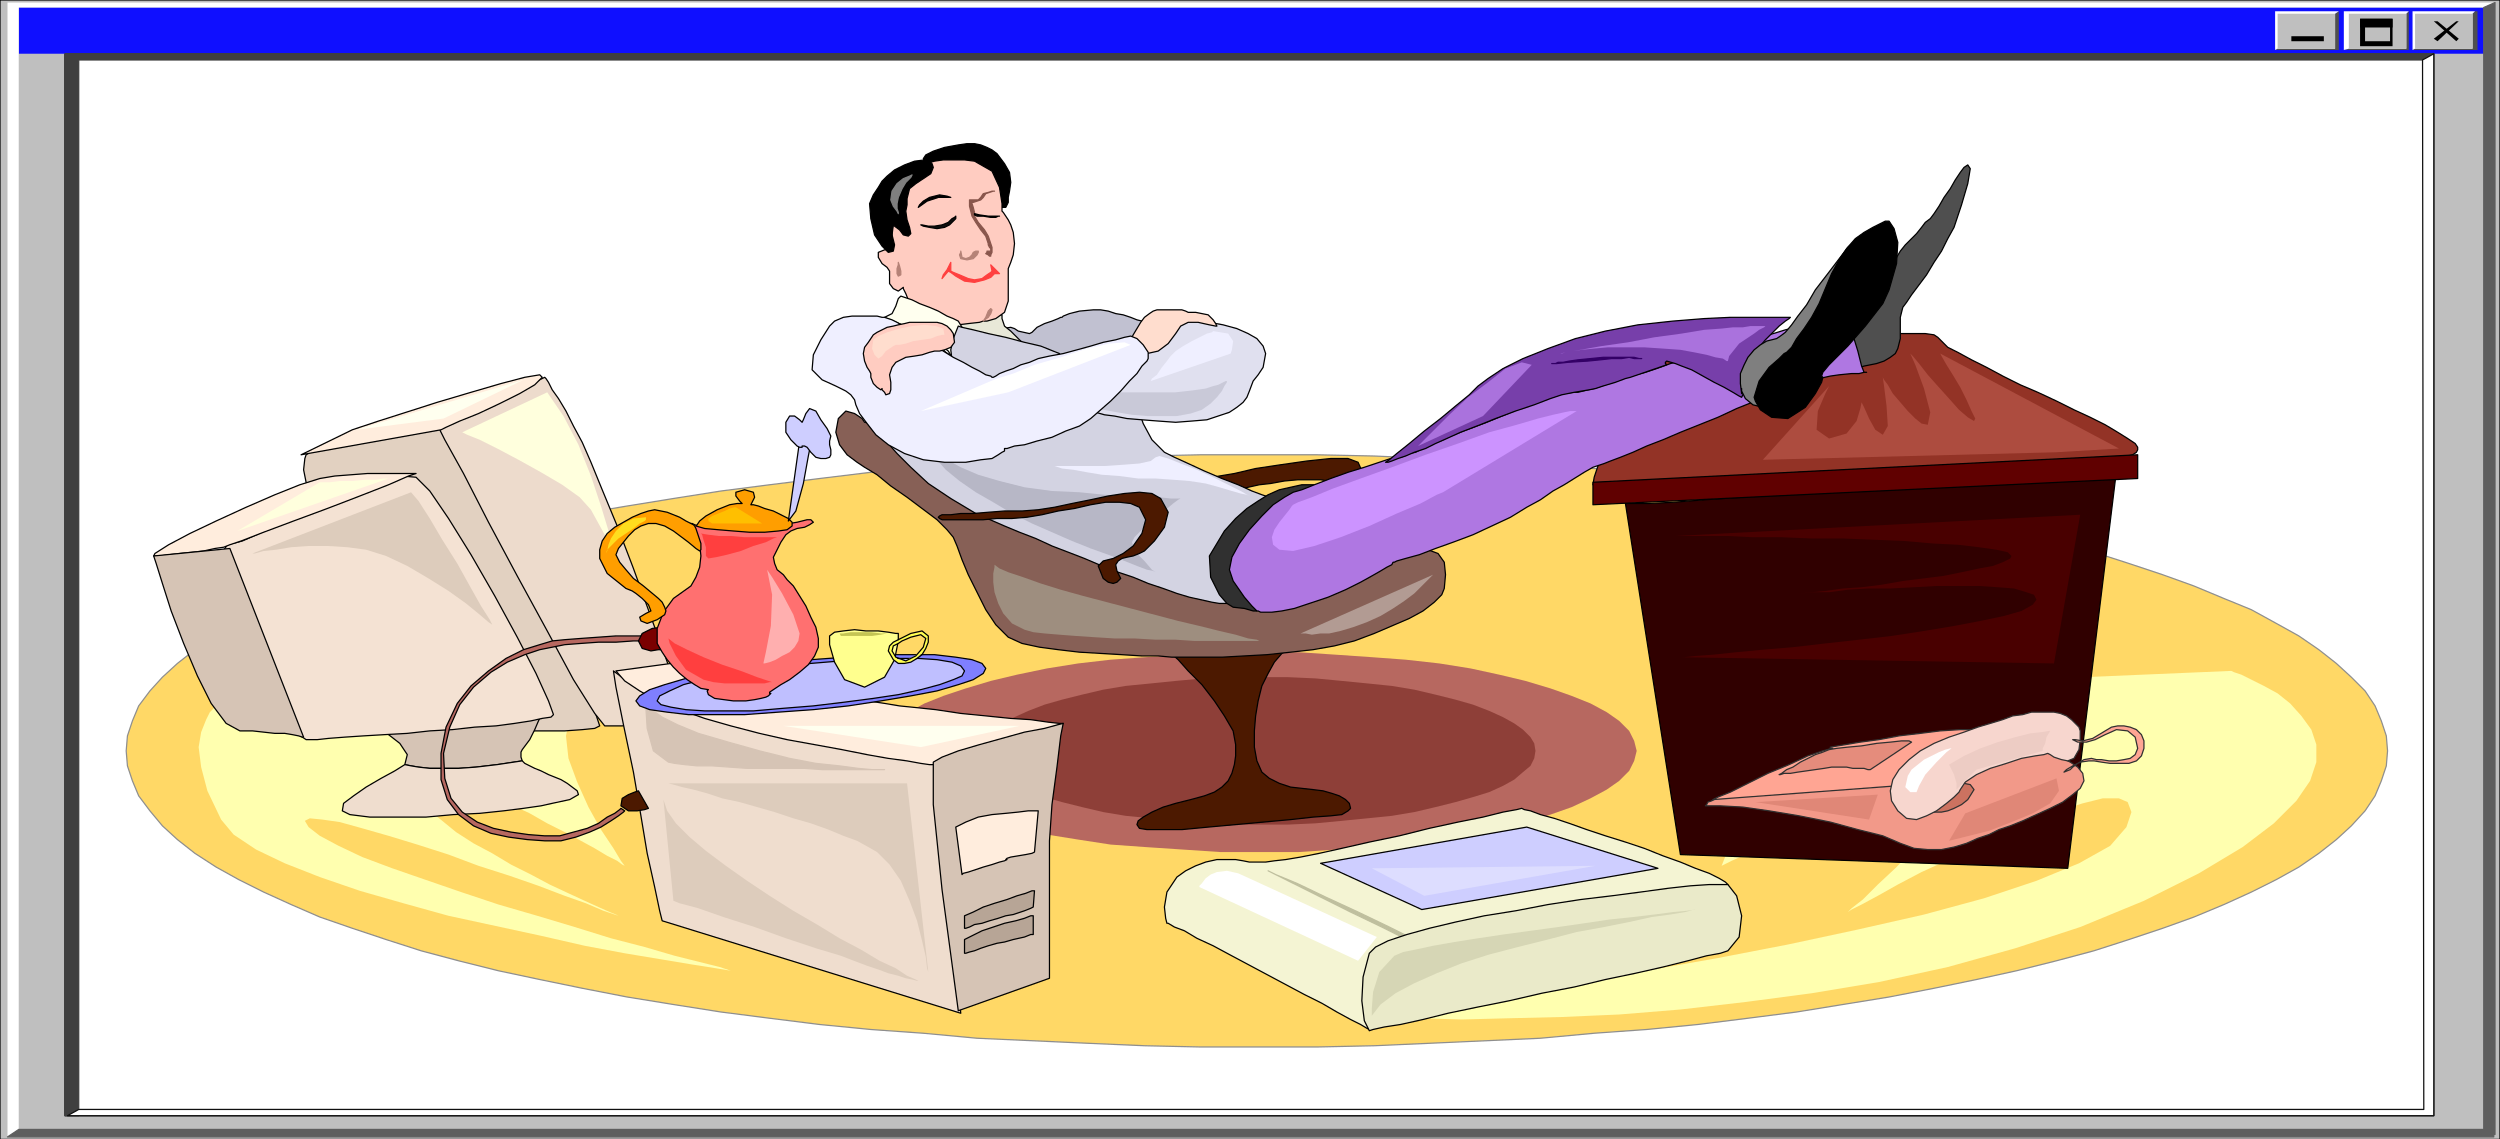
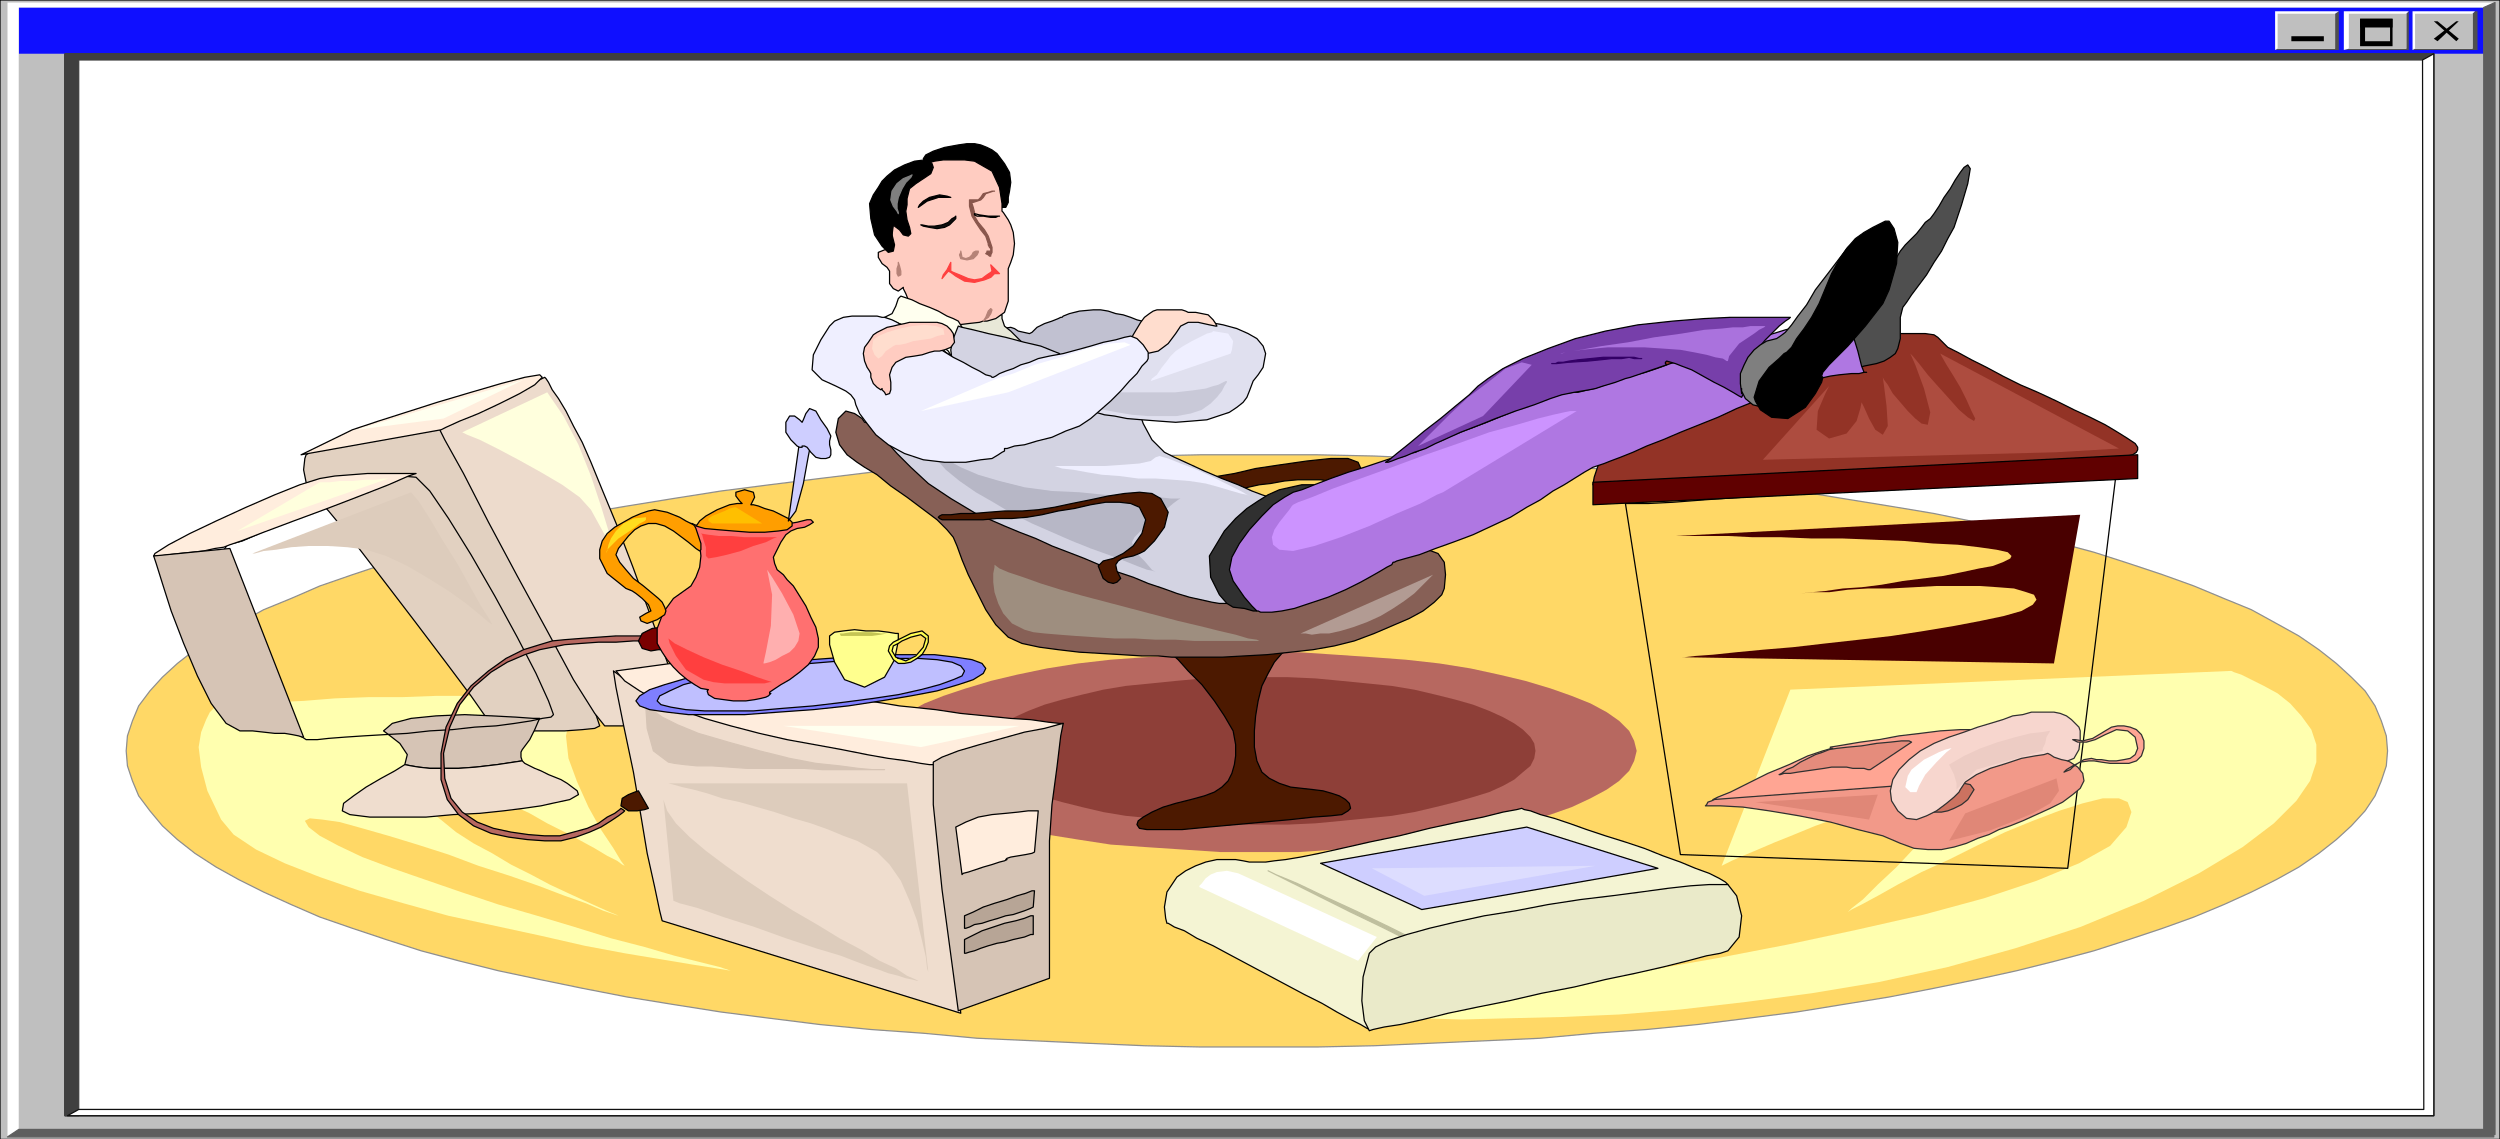
<svg xmlns="http://www.w3.org/2000/svg" width="2.001in" height="87.552" fill-rule="evenodd" stroke-linecap="round" preserveAspectRatio="none" viewBox="0 0 2001 912">
  <style>.brush0{fill:#fff}.pen0{stroke:#000;stroke-width:1;stroke-linejoin:round}.pen1{stroke:none}.brush2{fill:#bfbfbf}.brush3{fill:#000}.brush7{fill:#0f0f0f}.brush8{fill:#4f4f4f}.brush11{fill:#ffffaf}.brush14{fill:#b76860}.brush16{fill:#4c1900}.brush18{fill:#d3d3e2}.brush23{fill:#ffddce}.brush25{fill:#ffccc1}.brush26{fill:#b58277}.pen6{stroke:#b58277;stroke-width:1;stroke-linejoin:round}.brush28{fill:#ff3f3f}.brush29{fill:#ffffef}.brush30{fill:#efefff}.brush35{fill:#7f7f7f}.brush42{fill:#d6c4b5}.brush44{fill:#ffeddd}.brush45{fill:#efddce}.brush46{fill:#ffd}.brush47{fill:#ddccbc}.brush48{fill:#b7a596}.brush58{fill:#ff9e00}.brush59{fill:#ceceff}.pen13{stroke:#303030;stroke-width:1;stroke-linejoin:round}.brush71{fill:#ffa593}</style>
  <path d="M0 0h2001v912H0V0z" class="pen1 brush2" />
  <path fill="none" d="M0 0h2001v912H0V0" class="pen0" />
  <path d="M52 43h1896v850H52V43z" class="pen1 brush0" />
  <path fill="none" d="M52 43h1896v850H52V43" class="pen0" />
  <path d="M15 6h1973v37H15V6z" class="pen1" style="fill:#0f0fff" />
  <path d="M6 910V2h1991l-7 4H15v904H6z" class="pen1 brush0" />
  <path d="M52 893V43h1896l-7 5H63v845H52z" class="pen1" style="fill:#3f3f3f" />
  <path fill="none" d="M52 893V43h1896l-7 5H63v845H52" style="stroke:#3f3f3f;stroke-width:1;stroke-linejoin:round" />
  <path d="M1997 2v906h-1v2H6l9-6h1973V6l9-4z" class="pen1" style="fill:#5e5e5e" />
  <path fill="none" d="M1997 2v906h-1v2H6l9-6h1973V6l9-4" style="stroke:#5e5e5e;stroke-width:1;stroke-linejoin:round" />
  <path d="M1948 43v850H54l9-5h1877l-1-840 9-5z" class="pen1 brush0" />
  <path fill="none" d="M1948 43v850H54l9-5h1877l-1-840 9-5" style="stroke:#0f0f0f;stroke-width:1;stroke-linejoin:round" />
  <path d="M1933 39V11h46l2-2h2v31h-52l2-1zm-53 0V11h46l2-2v31h-52l4-1zm-57 0V11h46l3-2v31h-51l2-1z" class="pen1 brush8" />
  <path d="M1931 9h50l-2 2v28h-46l-2 1V9zm-55 0h52l-2 2v28h-46l-4 1V9zm-55 0h51l-3 2v28h-46l-2 1V9z" class="pen1 brush0" />
  <path d="M1933 11h46v28h-46V11zm-53 0h46v28h-46V11zm-57 0h46v28h-46V11z" class="pen1 brush2" />
  <path d="M1948 17h3l17 14-2 2-18-16z" class="pen1 brush3" />
  <path d="M1966 17h2l-17 16-3-2 18-14zm-77-2h26v22h-26V15z" class="pen1 brush3" />
  <path d="M1893 17h20v16h-20V17z" class="pen1 brush2" />
  <path d="M1889 15h26v7h-26v-7zm-55 14h26v4h-26v-4z" class="pen1 brush3" />
  <path d="M1008 364h-47l-45 1-46 2-44 2-44 3-43 3-42 3-41 5-40 5-39 5-38 6-37 6-36 6-34 7-33 8-32 8-30 8-28 9-27 9-26 9-23 10-22 9-20 11-18 10-17 11-14 11-12 11-10 11-9 12-5 12-4 12-1 12 1 12 4 12 5 12 9 12 10 12 12 11 14 11 17 11 18 10 20 10 22 10 23 10 26 9 27 9 28 9 30 8 32 8 33 7 34 7 36 7 37 6 38 6 39 5 40 5 41 4 42 3 43 4 44 2 44 2 46 2 45 1h93l46-1 45-2 44-2 44-2 43-4 42-3 41-4 40-5 39-5 37-6 37-6 36-7 34-7 32-7 32-8 30-8 28-9 27-9 25-9 24-10 22-10 20-10 18-10 16-11 14-11 12-11 11-12 8-12 5-12 4-12 1-12-1-12-4-12-5-12-8-12-11-11-12-11-14-11-16-11-18-10-20-11-22-9-24-10-25-9-27-9-28-9-30-8-32-8-32-8-34-7-36-6-37-6-37-6-39-5-40-5-41-5-42-3-43-3-44-3-44-2-45-2-46-1h-46z" class="pen1" style="fill:#ffd866" />
  <path fill="none" d="M1008 364h0-47l-45 1-46 2-44 2-44 3-43 3-42 3-41 5-40 5-39 5-38 6-37 6-36 6-34 7-33 8-32 8-30 8-28 9-27 9-26 9-23 10-22 9-20 11-18 10-17 11-14 11-12 11-10 11-9 12-5 12-4 12-1 12h0l1 12 4 12 5 12 9 12 10 12 12 11 14 11 17 11 18 10 20 10 22 10 23 10 26 9 27 9 28 9 30 8 32 8 33 7 34 7 36 7 37 6 38 6 39 5 40 5 41 4 42 3 43 4 44 2 44 2 46 2 45 1h93l46-1 45-2 44-2 44-2 43-4 42-3 41-4 40-5 39-5 37-6 37-6 36-7 34-7 32-7 32-8 30-8 28-9 27-9 25-9 24-10 22-10 20-10 18-10 16-11 14-11 12-11 11-12 8-12 5-12 4-12 1-12h0l-1-12-4-12-5-12-8-12-11-11-12-11-14-11-16-11-18-10-20-11-22-9-24-10-25-9-27-9-28-9-30-8-32-8-32-8-34-7-36-6-37-6-37-6-39-5-40-5-41-5-42-3-43-3-44-3-44-2-45-2-46-1h-46" style="stroke:#8e8e8e;stroke-width:1;stroke-linejoin:round" />
  <path d="m1786 537 2 1 6 2 8 4 10 5 11 6 10 8 9 10 8 11 4 12v14l-5 15-11 16-18 18-25 19-35 21-44 22-51 21-52 17-54 15-55 12-54 9-53 7-52 6-49 4-46 2-42 1-38 1-33-1h-26l-20-1-13-1h-4l7-1 18-2 30-4 38-5 45-7 51-8 54-9 57-10 57-11 56-12 53-12 48-13 42-14 34-14 25-14 13-15 4-12-3-8-7-3h-13l-16 4-19 6-21 8-22 9-23 11-22 11-22 10-19 10-16 9-13 7-8 4-3 2 3-3 9-7 12-12 15-14 14-15 13-15 9-14 4-12-1-4-6-2h-8l-11 2-14 4-15 5-17 5-16 7-17 6-17 7-15 6-14 6-12 5-9 4-6 3-2 1 55-141 353-15z" class="pen1 brush11" />
-   <path d="m1301 403 44 281 310 11 39-318h-4l-13 1-19 2-25 1-29 3-33 2-35 3-37 2-36 3-35 2-34 2-29 2-26 2-20 1h-18z" class="pen1" style="fill:#300000" />
  <path fill="none" d="m1301 403 44 281 310 11 39-318h0-4l-13 1-19 2-25 1-29 3-33 2-35 3-37 2-36 3-35 2-34 2-29 2-26 2-20 1h-18" class="pen0" />
  <path d="M1275 388h8l9-1 12-1 14-1 17-1 19-1 20-1 22-1 22-1 23-2 23-1 23-1 23-1 21-1 20-1 19-1h36l15-1h15l14-1h12l11-1h9l9-1 6-1 6-2 4-1 3-2 1-2v-2l-2-3-6-4-8-5-10-6-12-6-13-6-14-7-15-7-14-6-14-7-13-7-12-6-11-6-8-4-5-5-3-3-3-2-7-1h-27l-17 2-20 1-20 2-22 3-21 2-21 3-19 2-17 2-15 2-11 2-7 1h-3l-2 4-6 11-8 15-9 17-9 18-7 16-4 12-1 6z" class="pen1" style="fill:#933326" />
  <path fill="none" d="M1275 388h8l9-1 12-1 14-1 17-1 19-1 20-1 22-1 22-1 23-2 23-1 23-1 23-1 21-1 20-1h0l19-1h36l15-1h15l14-1h12l11-1h9l9-1 6-1 6-2 4-1 3-2 1-2v-2h0l-2-3-6-4-8-5-10-6-12-6-13-6-14-7-15-7-14-6-14-7-13-7-12-6-11-6-8-4-5-5-3-3h0l-3-2-7-1h-27l-17 2-20 1-20 2-22 3-21 2-21 3-19 2-17 2-15 2-11 2-7 1h-3 0l-2 4-6 11-8 15-9 17-9 18-7 16-4 12-1 6" class="pen0" />
  <path d="M1008 522h-31l-30 2-30 2-28 2-26 3-25 4-24 5-21 5-20 6-18 6-15 6-13 7-10 7-8 8-4 8-2 8 2 8 4 8 8 8 10 7 13 7 15 7 18 6 20 6 21 5 24 5 25 4 26 4 28 2 30 2 30 2h62l30-2 29-2 27-2 27-4 25-4 23-5 21-5 20-6 17-6 15-7 13-7 10-7 8-8 4-8 2-8-2-8-4-8-8-8-10-7-13-7-15-6-17-6-20-6-21-5-23-5-25-4-27-3-27-2-29-2-30-2h-31z" class="pen1 brush14" />
  <path d="M1008 542h-23l-22 1-22 2-20 2-20 2-18 3-17 4-16 4-14 4-13 5-11 5-10 5-7 5-6 6-3 5-1 6 1 6 3 6 6 5 7 6 10 5 11 5 13 4 14 4 16 4 17 4 18 3 20 2 20 2 22 2 22 1h46l22-1 21-2 20-2 20-2 18-3 17-4 16-4 14-4 13-4 11-5 9-5 7-6 6-5 3-6 1-6-1-6-3-5-6-6-7-5-9-5-11-5-13-5-14-4-16-4-17-4-18-3-20-2-20-2-21-2-22-1h-23z" class="pen1" style="fill:#8e3f38" />
  <path d="m934 520 2 2 7 6 8 9 11 11 10 13 8 12 7 12 2 11v9l-1 7-2 7-3 6-5 5-6 4-8 3-11 3-12 3-10 3-9 4-7 4-4 3-1 3 2 3 6 1h28l21-2 22-2 22-2 22-2 18-2 14-1 9-1 5-3 2-2-1-4-3-3-5-3-6-2-7-2-8-1-9-1-9-1-9-3-8-4-6-5-4-9-2-11v-13l1-12 2-12 3-12 5-10 5-9 6-7 7-5 1-3-8-2h-16l-19 1-21 2-18 2-13 1-5 1z" class="pen1 brush16" />
  <path fill="none" d="M934 520h0l2 2 7 6 8 9 11 11 10 13 8 12 7 12 2 11h0v9l-1 7-2 7-3 6-5 5-6 4-8 3-11 3h0l-12 3-10 3-9 4-7 4-4 3-1 3 2 3 6 1h28l21-2 22-2 22-2 22-2 18-2 14-1h0l9-1 5-3 2-2-1-4-3-3-5-3-6-2-7-2h0l-8-1-9-1-9-1-9-3-8-4-6-5-4-9-2-11h0v-13l1-12 2-12 3-12 5-10 5-9 6-7 7-5h0l1-3-8-2h-16l-19 1-21 2-18 2-13 1-5 1" class="pen0" />
  <path d="m692 338-2-3-6-4-7-2-6 6-2 11 3 10 6 8 8 6 6 4 10 6 11 9 13 9 12 9 12 9 8 8 5 6 3 7 4 11 5 12 7 14 7 14 8 12 10 10 11 5 14 3 15 2 17 2 17 1 17 1 16 1h13l11 1h40l18-1 18-1 19-2 18-2 17-3 16-4 16-6 14-6 14-6 11-6 9-7 6-6 2-5 1-11-1-10-5-7-11-4-9-2-17-3-24-5-29-7-35-8-37-8-40-9-41-10-41-9-39-9-37-8-32-8-28-6-21-5-13-3-5-1z" class="pen1" style="fill:#876056" />
  <path fill="none" d="M692 338h0l-2-3-6-4-7-2-6 6h0l-2 11 3 10 6 8 8 6h0l6 4 10 6 11 9 13 9 12 9 12 9 8 8 5 6h0l3 7 4 11 5 12 7 14 7 14 8 12 10 10 11 5h0l14 3 15 2 17 2 17 1 17 1 16 1h13l11 1h40l18-1 18-1 19-2 18-2 17-3h0l16-4 16-6 14-6 14-6 11-6 9-7 6-6 2-5h0l1-11-1-10-5-7-11-4h0l-9-2-17-3-24-5-29-7-35-8-37-8-40-9-41-10-41-9-39-9-37-8-32-8-28-6-21-5-13-3-5-1" class="pen0" />
  <path d="m971 382 5-1 12-2 17-4 20-3 21-3 19-2h14l8 3 4 9 1 8-1 6-1 2-18-5-1-1-1-1-3-2-4-1-6-1h-18l-11 1-11 2-9 1-9 2-7 2-5 2-4 1h-1l-11-13z" class="pen1 brush16" />
  <path fill="none" d="M971 382h0l5-1 12-2 17-4 20-3 21-3 19-2h14l8 3h0l4 9 1 8-1 6-1 2-18-5h0l-1-1-1-1-3-2-4-1-6-1h-18 0l-11 1-11 2-9 1-9 2-7 2-5 2-4 1h-1l-11-13" class="pen0" />
  <path d="m703 346 2 2 5 6 8 9 11 11 14 13 18 12 20 12 23 10 12 5 13 5 13 6 13 5 13 5 14 6 13 5 12 4 12 5 12 4 11 4 10 3 9 2 9 2 6 1h6l9-5 7-10 6-14 4-15 2-16 2-13 1-9v-4l-3-1-8-3-11-5-13-5-14-6-13-6-11-5-8-4-10-10-7-13-4-12-1-7-2-1-7 1-10 1-13 1-16 2-17 2-19 2-19 3-20 3-19 2-17 3-16 2-13 2-10 2-7 1h-2z" class="pen1 brush18" />
  <path fill="none" d="M703 346h0l2 2 5 6 8 9 11 11 14 13 18 12 20 12 23 10h0l12 5 13 5 13 6 13 5 13 5 14 6 13 5 12 4 12 5 12 4 11 4 10 3 9 2 9 2 6 1h6l9-5 7-10 6-14 4-15 2-16 2-13 1-9v-4h0l-3-1-8-3-11-5-13-5-14-6-13-6-11-5-8-4h0l-10-10-7-13-4-12-1-7h0l-2-1-7 1-10 1-13 1-16 2-17 2-19 2-19 3-20 3-19 2-17 3-16 2-13 2-10 2-7 1h-2" class="pen0" />
  <path d="m743 358 2 1 5 4 8 5 11 6 14 6 17 5 20 5 22 3 22 1 20 2 17 1h15l12 1 9 1h8l-2 1-4 3-6 5-7 6-8 6-6 6-4 4-2 4 3 8 7 7 6 7 3 2-2-1-5-1-8-3-10-4-13-5-14-5-15-6-16-7-16-7-16-8-15-9-14-8-13-9-11-9-8-9-6-9z" class="pen1" style="fill:#b7b7c6" />
  <path d="m802 263 7-1 3 1 3 2 9 2 2-1 4-4 6-3 6-2 5-2 2-1h1l1-1 5-2 8-2 11-1h6l6 1 6 2 6 1 6 2 5 2 4 1 4 1 1 7-5 10-9 10-11 4h-9l-11 1-13-1-13-1-14-2-13-5-11-7-8-11z" class="pen1" style="fill:#c1c1d1" />
  <path fill="none" d="M802 263h0l7-1 3 1 3 2 9 2h0l2-1 4-4 6-3 6-2h0l5-2 2-1h1l1-1 5-2 8-2 11-1h6l6 1 6 2 6 1 6 2 5 2 4 1 4 1h0l1 7-5 10-9 10-11 4h0-9l-11 1-13-1-13-1-14-2-13-5-11-7-8-11" class="pen0" />
  <path d="M872 329h1l4 1 7 2 8 1 10 2 12 1 13 1 14 1 13-1 12-1 9-3 9-3 6-4 5-4 3-4 2-5 3-8 4-5 4-6 2-11-2-6-5-6-7-4-9-4-11-3-11-2-11-1h-10l-8 1-6 2-5 4-4 4-4 5-4 4-7 4-8 2-15 9-9 15-4 15-1 7z" class="pen1" style="fill:#e0e0ef" />
  <path fill="none" d="M872 329h1l4 1 7 2 8 1 10 2 12 1 13 1 14 1h0l13-1 12-1 9-3 9-3 6-4 5-4 3-4 2-5h0l3-8 4-5 4-6 2-11h0l-2-6-5-6-7-4-9-4-11-3-11-2-11-1h-10 0l-8 1-6 2-5 4-4 4-4 5-4 4-7 4-8 2h0l-15 9-9 15-4 15-1 7" class="pen0" />
  <path d="M892 314h49l9-1 8-1 7-1 6-2 4-1 4-2 2-1h1v1l-2 3-2 4-4 5-5 5-7 5-9 3-11 2h-24l-12-1-12-2-11-2-9-2-7-2-5-2-1-2 3-2 4-1 6-1 7-1 5-1h6z" class="pen1" style="fill:#c9c9d8" />
  <path d="m906 270 1-2 3-5 3-5 3-4 4-3 3-2 3-1h20l3 1 2 1h6l5 1 5 1 4 4 2 3 1 2h-1l-5-1-9-2h-8l-6 3-4 6-6 8-8 6-9 2-6-3-4-4-2-4v-2z" class="pen1 brush23" />
  <path fill="none" d="M906 270h0l1-2 3-5 3-5 3-4h0l4-3 3-2 3-1h20l3 1 2 1h6l5 1 5 1h0l4 4 2 3 1 2h-1 0l-5-1-9-2h-8l-6 3h0l-4 6-6 8-8 6-9 2h0l-6-3-4-4-2-4v-2" class="pen0" />
  <path d="M769 263h2l4 2 6 2 8 2 8 2 7 2 7 2 5 1 3-1-4-4-6-6-5-4-1-3-1-3v-3h-8l-7 1-9 1-7 2-5 1-1 3 4 3z" class="pen1" style="fill:#e8e8d8" />
  <path fill="none" d="M769 263h2l4 2 6 2 8 2 8 2 7 2 7 2 5 1h0l3-1-4-4-6-6-5-4h0l-1-3-1-3v-3h0-8l-7 1-9 1-7 2-5 1-1 3 4 3" class="pen0" />
  <path d="M745 132h1l3-1 4-1 6-1h14l3 2 4 4 4 3 3 5 2 6 2 7 2 6 2 4h1l1-1 1 1 1 1 3-1h3l1-2 1-2v-4l1-5 1-7-1-8-4-7-3-4-3-4-4-3-4-2-5-2-5-1h-6l-7 1-11 2-9 3-6 3-2 3 1 3-1 2 2 1 4-1z" class="pen1 brush3" />
  <path fill="none" d="M745 132h1l3-1 4-1 6-1h14l3 2h0l4 4 4 3 3 5 2 6h0l2 7 2 6 2 4h1l1-1 1 1 1 1 3-1h3l1-2 1-2v-4h0l1-5 1-7-1-8-4-7h0l-3-4-3-4-4-3-4-2-5-2-5-1h-6l-7 1h0l-11 2-9 3-6 3-2 3h0l1 3-1 2 2 1 4-1" class="pen0" />
  <path d="M723 230v1l2 4 2 5 4 5 5 6 6 5 8 4 9 1 16-2 9-1 3-1h3l7-2 7-5 3-9v-26l2-5 2-6 1-9-1-9-2-6-2-4-2-3-2-3-1-1v-6l-2-13-6-13-14-8-8-1h-17l-7 1-7 2-6 3-5 4-3 4-5 13-5 15-3 14v11l-1 4-5 1-5 2v4l3 5 4 3 2 3v10l3 4 4 2 4-3z" class="pen1 brush25" />
  <path fill="none" d="M723 230h0v1l2 4 2 5 4 5 5 6 6 5 8 4 9 1h0l16-2 9-1 3-1h3l7-2 7-5 3-9h0v-26l2-5h0l2-6 1-9-1-9-2-6h0l-2-4-2-3-2-3-1-1h0v-6l-2-13-6-13-14-8h0l-8-1h-17l-7 1-7 2-6 3-5 4-3 4h0l-5 13-5 15-3 14v11h0l-1 4-5 1-5 2v4h0l3 5 4 3 2 3v4h0v6l3 4 4 2 4-3" class="pen0" />
  <path d="M719 210v2l-1 3v4l1 2 2-1v-3l-1-4-1-3z" class="pen1 brush26" />
  <path fill="none" d="M719 210h0v2l-1 3v4l1 2h0l2-1v-3l-1-4-1-3" class="pen6" />
  <path d="M737 180h1l5 1h5l6-1 5-2 3-3 2-1 1-1v2l-2 2-3 3-4 2-6 1-6-1-5-1-2-1z" class="pen1 brush7" />
  <path fill="none" d="M737 180h1l5 1h5l6-1h0l5-2 3-3 2-1 1-1h0v2l-2 2-3 3-4 2h0l-6 1-6-1-5-1-2-1" class="pen0" />
  <path d="m735 166 1-2 3-3 5-3 8-2 6 1 3 1h-10l-9 3-7 5z" class="pen1 brush3" />
  <path fill="none" d="M735 166h0l1-2 3-3 5-3 8-2h0l6 1 3 1h0-10l-9 3-7 5" class="pen0" />
  <path d="M796 153h-1l-3 1-3 1-2 3-2 2-3 1-3 1h-1v1l1 3 1 4v3l3 5 5 6 3 5 2 6 1 3v4l-1 2v1h-1l-1-1-2-1 1-1v-1h3v-2l-1-1-1-2v-1l-2-6-4-5-4-6-3-5-1-4-1-4v-5h7l2-2 2-3 4-1 3-1h2z" class="pen1" style="fill:#89564c" />
  <path fill="none" d="M796 153h0-1l-3 1-3 1-2 3h0l-2 2-3 1-3 1h-1 0v1l1 3 1 4v3h0l3 5 5 6 3 5 2 6h0l1 3v4l-1 2h0v1h-1l-1-1h0l-2-1 1-1v-1h3v-2l-1-1-1-2v-1h0l-2-6-4-5-4-6-3-5h0l-1-4-1-4v-5h7l2-2h0l2-3 4-1 3-1h2" style="stroke:#89564c;stroke-width:1;stroke-linejoin:round" />
  <path d="M769 201v1l-1 2 1 3 5 1 5-1 3-3 1-2v-1h-2l-2 1-1 2-2 2-3 1-3-1-1-5z" class="pen1 brush26" />
  <path fill="none" d="M769 201h0v1l-1 2 1 3 5 1h0l5-1 3-3 1-2v-1h0-2l-2 1-1 2h0l-2 2-3 1-3-1-1-5" class="pen6" />
  <path d="m754 223 5-6 2 1 4 3 7 4 8 1 8-2 5-2 2-2 1-1h4l-7-7 1 5-1 1-3 2-4 3-6 1-5-1-7-3-5-2-2-1v-7l-1 2-2 4-3 4-1 3z" class="pen1 brush28" />
  <path fill="none" d="m754 223 5-6h0l2 1 4 3 7 4 8 1h0l8-2 5-2 2-2 1-1h4l-7-7 1 5h0l-1 1-3 2-4 3-6 1h0l-5-1-7-3-5-2-2-1v-7h0l-1 2-2 4-3 4-1 3" style="stroke:#ff3f3f;stroke-width:1;stroke-linejoin:round" />
-   <path d="M780 171v1l2 1h5l6 1h4l2-1h1-9l-7-1-4-1z" class="pen1 brush7" />
  <path fill="none" d="M780 171h0v1l2 1h5l6 1h4l2-1h1-9l-7-1-4-1" class="pen0" />
  <path d="m715 180 1 1 4 3 3 4 4 1 2-2-1-5-2-6-1-7 1-5v-5l1-4 1-4 5-4 6-4 6-4 2-5-1-3-2-2-4-1-8 1-8 3-8 4-6 5-4 4-3 5-4 6-3 7 1 12 3 13 6 9 5 5 4-1 1-5-1-4-1-4 1-8z" class="pen1 brush3" />
  <path fill="none" d="M715 180h0l1 1 4 3 3 4 4 1h0l2-2-1-5-2-6-1-7h0l1-5v-5l1-4 1-4h0l5-4 6-4 6-4 2-5h0l-1-3-2-2-4-1-8 1h0l-8 3-8 4-6 5-4 4h0l-3 5-4 6-3 7 1 12h0l3 13 6 9 5 5 4-1h0l1-5-1-4-1-4 1-8" class="pen0" />
  <path d="m787 257 1-1 3-2 2-3 1-3-1-1-2 2-2 5-2 3z" class="pen1 brush26" />
  <path fill="none" d="M787 257h0l1-1 3-2 2-3 1-3h0l-1-1-2 2-2 5-2 3" class="pen6" />
  <path fill="none" d="M703 289h0v9l1 8 2 5h0l-2-5-1-8v-9m51-10h0l1 1 2 2 3 2 3 1h0l2-3 2-7 2-7 1-3h0l-2-1-4-1-7-1-7-1h0l-4 3 2 6 4 6 2 3" class="pen0" />
  <path d="m708 254 2 1 5 2 7 3 8 3 9 5 8 4 7 5 5 4 3 5 2 2 1 1 1-5 3-11 1-11-3-5-4-2-5-2-7-4-7-3-8-3-6-3-6-2-3-1-2 2-2 6-3 6-6 3z" class="pen1 brush29" />
  <path fill="none" d="M708 254h0l2 1 5 2 7 3 8 3 9 5 8 4 7 5 5 4h0l3 5 2 2 1 1h0l1-5 3-11 1-11-3-5h0l-4-2-5-2-7-4-7-3-8-3-6-3-6-2-3-1h0l-2 2-2 6-3 6-6 3" class="pen0" />
  <path d="m767 261 3 1 9 2 12 3 14 3 15 4 13 3 10 4 5 2v2l-3 3-6 4-9 4-9 4-11 4-10 2-9 1-9-1-7-2-6-4-5-6-2-6-1-8 2-9 4-10z" class="pen1 brush18" />
  <path fill="none" d="M767 261h0l3 1 9 2 12 3 14 3 15 4 13 3 10 4 5 2h0v2l-3 3-6 4-9 4-9 4-11 4-10 2-9 1h0l-9-1-7-2-6-4-5-6-2-6-1-8 2-9 4-10" class="pen0" />
  <path d="M708 254h-2l-4-1h-20l-7 1-7 3-4 4-7 11-6 12-1 12 8 8 11 5 8 4 4 3 3 4 1 4 3 7 6 8 7 9 10 8 13 7 15 5 17 2h17l12-2 9-1 5-3 3-2 2-1v-2h2l6-2 8-1 10-3 12-3 11-5 11-4 9-6 8-7 8-7 8-8 7-8 6-6 4-6 4-4 1-2v-5l-4-6-5-5-5-2-5 1-7 2-10 2-10 3-11 3-11 3-11 2-9 2-7 3-7 2-6 3-6 2-5 2-3 2-2 1h-1l-1-1-4-1-5-3-6-3-7-4-8-4-8-5-8-5-7-5-7-4-5-3-5-3-5-3-4-2-3-1-3-1z" class="pen1 brush30" />
  <path fill="none" d="M708 254h0-2l-4-1h-20l-7 1-7 3-4 4h0l-7 11-6 12-1 12 8 8h0l11 5 8 4 4 3 3 4h0l1 4 3 7 6 8 7 9 10 8 13 7 15 5 17 2h17l12-2 9-1 5-3 3-2 2-1v-2h2l6-2 8-1 10-3 12-3 11-5 11-4 9-6h0l8-7 8-7 8-8 7-8 6-6 4-6 4-4 1-2h0v-5l-4-6-5-5-5-2h0l-5 1-7 2-10 2-10 3-11 3-11 3-11 2-9 2h0l-7 3-7 2-6 3-6 2-5 2-3 2-2 1h-1 0l-1-1-4-1-5-3-6-3-7-4-8-4-8-5-8-5h0l-7-5-7-4-5-3-5-3-5-3-4-2-3-1-3-1" class="pen0" />
  <path d="M706 311v1l2 2 1 2 3-1 1-3v-6l-1-6 2-6 3-4 4-2 4-2 7-1 6-1 6-2 4-1h4l4-1 5-2 3-4-1-7-2-3-3-3-4-2-4-1h-22l-4 1-5 1-4 1-5 1-4 2-4 2-3 2-4 6-3 4-1 5 1 6 2 5 2 3 1 2v3l2 5 3 3 3 2 1-1z" class="pen1 brush25" />
  <path fill="none" d="M706 311h0v1l2 2 1 2 3-1h0l1-3v-6l-1-6 2-6h0l3-4 4-2 4-2 7-1h0l6-1 6-2 4-1h4l4-1 5-2 3-4-1-7h0l-2-3-3-3-4-2-4-1h-18 0-4l-4 1-5 1-4 1-5 1-4 2-4 2-3 2h0l-4 6-3 4-1 5 1 6h0l2 5 2 3 1 2v3h0l2 5 3 3 3 2 1-1" class="pen0" />
  <path d="m1052 388-2 1-7 4-9 5-11 7-10 8-10 10-7 11-3 11 2 20 5 13 4 8 2 3h-3l-7-2-9-1-5-3-6-7-7-14-1-17 12-20 9-10 9-8 9-6 8-5 9-4 9-2 9-2h10z" class="pen1" style="fill:#303030" />
  <path fill="none" d="M1052 388h0l-2 1-7 4-9 5-11 7-10 8-10 10-7 11-3 11h0l2 20 5 13 4 8 2 3h0-3l-7-2-9-1-5-3h0l-6-7-7-14-1-17 12-20h0l9-10 9-8 9-6 8-5 9-4 9-2 9-2h10" class="pen0" />
  <path d="M1488 294h1l3-1 5-1 5-1 6-2 5-3 4-3 2-4 2-8v-17l2-8 3-4 4-6 6-8 6-8 6-10 6-9 5-10 5-9 6-18 5-17 2-12-2-3-3 2-3 4-4 6-4 7-5 7-4 7-4 6-3 4-4 3-3 4-4 5-4 4-5 5-4 5-3 5-4 4-5 5-5 6-6 8-6 9-5 9-4 8-3 7-1 5 1 8 3 9 3 7 2 3z" class="pen1 brush8" />
  <path fill="none" d="M1488 294h1l3-1 5-1 5-1 6-2 5-3 4-3 2-4h0l2-8v-17l2-8h0l3-4 4-6 6-8 6-8 6-10 6-9 5-10 5-9h0l6-18 5-17 2-12-2-3h0l-3 2-3 4-4 6-4 7-5 7-4 7-4 6-3 4h0l-4 3-3 4-4 5-4 4-5 5-4 5-3 5-4 4h0l-5 5-5 6-6 8-6 9-5 9-4 8-3 7-1 5h0l1 8 3 9 3 7 2 3" class="pen0" />
  <path d="M1006 489h1l2 1h9l8-1 10-2 12-4 15-5 14-6 12-6 9-5 7-4 5-3 4-2 1-2h1l2-1 7-2 11-3 13-5 14-5 16-6 15-7 15-7 13-8 11-6 10-7 9-5 8-5 8-5 7-4 9-3 5-2 8-3 10-4 11-5 13-5 14-6 15-6 15-6 15-7 15-6 15-5 13-5 12-4 11-4 9-2 7-1 10-1h6l4-1h2-2l-2-5-3-12-4-13-2-11-1-2h-10l-8 2-10 2-11 2-12 3-13 4-14 4-14 4-13 4-14 4-13 4-11 3-11 4-9 3-15 4-11 4-9 3-6 2-5 1-4 1-4 1h-4l-7 1-13 4-15 5-17 7-17 7-16 6-13 5-8 4-6 2-5 3-5 2-4 2-5 1-4 2-3 1h-3l-5 1-9 3-12 4-13 4-14 5-13 5-10 4-7 2-7 4-9 6-9 9-10 11-8 11-6 11-2 10 3 9 9 13 6 7 3 3 1 1z" class="pen1" style="fill:#af77e2" />
  <path fill="none" d="M1006 489h1l2 1h9l8-1 10-2 12-4 15-5h0l14-6 12-6 9-5 7-4 5-3 4-2 1-2h1l2-1 7-2 11-3 13-5 14-5 16-6 15-7 15-7h0l13-8 11-6 10-7 9-5 8-5 8-5 7-4 9-3h0l5-2 8-3 10-4 11-5 13-5 14-6 15-6 15-6 15-7 15-6 15-5 13-5 12-4 11-4 9-2 7-1h0l10-1h6l4-1h2-2 0l-2-5-3-12-4-13-2-11h0l-1-2h-10l-8 2-10 2-11 2-12 3-13 4-14 4-14 4-13 4-14 4-13 4-11 3-11 4-9 3h0l-15 4-11 4-9 3-6 2-5 1-4 1-4 1h-4 0l-7 1-13 4-15 5-17 7-17 7-16 6-13 5-8 4h0l-6 2-5 3-5 2-4 2-5 1-4 2-3 1h-3 0l-5 1-9 3-12 4-13 4-14 5-13 5-10 4-7 2h0l-7 4-9 6-9 9-10 11-8 11-6 11-2 10 3 9h0l9 13 6 7 3 3 1 1" class="pen0" />
  <path d="m1109 370 3-2 6-5 10-8 12-10 13-10 12-10 11-9 7-7 8-6 12-8 16-8 20-8 22-8 24-6 26-5 28-3 25-2 21-1h48l-1 1-3 2-5 4-5 5-6 6-5 6-4 7-2 6-3 10-2 9-2 6-1 2-2-1-5-3-7-4-8-4-9-5-9-5-8-3-5-2-7-2-1 1v1l1 1-29 10-4 1-8 3-10 3-6 2-5 1-6 1-6 1-5 1-5 1-9 3-13 5-15 5-16 6-15 6-13 5-11 5-9 4-8 4-9 3-7 3-6 2-5 2-3 1h-2z" class="pen1" style="fill:#773faa" />
  <path fill="none" d="M1109 370h0l3-2 6-5 10-8 12-10 13-10 12-10 11-9 7-7h0l8-6 12-8 16-8 20-8 22-8 24-6 26-5 28-3h0l25-2 21-1h48l-1 1-3 2-5 4-5 5-6 6-5 6-4 7-2 6h0l-3 10-2 9-2 6-1 2h0l-2-1-5-3-7-4-8-4-9-5-9-5-8-3-5-2h0l-7-2-1 1v1l1 1-29 10h0l-4 1-8 3-10 3-6 2h0l-5 1-6 1-6 1-5 1h0l-5 1-9 3-13 5-15 5-16 6-15 6-13 5-11 5h0l-9 4-8 4-9 3-7 3-6 2-5 2-3 1h-2" class="pen0" />
  <path d="M1314 287h-2l-4-1h-25l-10 1-10 1-7 1-5 1h-4l-2 1h-3 4l9-1 16-1 10-1 9-1h8l6-1 4 1h6z" class="pen1" style="fill:#306" />
  <path fill="none" d="M1314 287h0-2l-4-1h-25l-10 1h0l-10 1-7 1-5 1h-4l-2 1h-3 4l9-1 16-1h0l10-1 9-1h8l6-1 4 1h6" style="stroke:#306;stroke-width:1;stroke-linejoin:round" />
  <path d="M1394 315v-4 2l3 6 6 5 12 3 7-2 8-6 7-9 8-10 6-10 5-9 4-7 1-2 29-79v-1l-3-1-8 7-16 21-10 13-7 12-7 9-5 7-5 6-4 3-3 2-4 1-4 1-5 3-5 4-5 6-3 6-3 7v8l1 8z" class="pen1 brush35" />
  <path fill="none" d="M1394 315v-4h0v2l3 6 6 5 12 3h0l7-2 8-6 7-9 8-10 6-10 5-9 4-7 1-2 29-79h0v-1l-3-1-8 7-16 21h0l-10 13-7 12-7 9-5 7-5 6-4 3-3 2-4 1h0l-4 1-5 3-5 4-5 6-3 6-3 7v8l1 8" class="pen0" />
  <path d="m1404 318 1 3 4 7 9 6 13 1 14-9 8-11 5-9 1-4-1-1 1-3 5-6 4-4 5-5 6-6 7-8 7-8 7-9 7-9 5-11 6-21 1-17-3-11-4-6h-3l-4 2-6 3-7 4-7 5-7 8-6 9-6 11-5 12-5 12-6 11-6 9-6 8-4 7-4 4-2 1-4 4-8 7-8 11-4 13z" class="pen1 brush3" />
  <path fill="none" d="M1404 318h0l1 3 4 7 9 6 13 1h0l14-9 8-11 5-9 1-4h0l-1-1 1-3 5-6h0l4-4 5-5 6-6 7-8 7-8 7-9 7-9 5-11h0l6-21 1-17-3-11-4-6h0-3l-4 2-6 3-7 4-7 5-7 8-6 9-6 11h0l-5 12-5 12-6 11-6 9-6 8-4 7-4 4-2 1h0l-4 4-8 7-8 11-4 13" class="pen0" />
  <path d="m971 265-1 1-4 1-6 3-6 3-7 4-6 4-4 4-3 4-4 5-4 6-4 3-1 2 64-22 1-3 1-7-4-6-12-2z" class="pen1 brush30" />
  <path d="m905 276-98 38-70 15 56-24 5-2 13-4 17-7 21-6 21-7 18-4 12-1 5 2z" class="pen1 brush0" />
  <path d="M756 268h-2l-4 1-5 2-7 1-7 1-6 2-5 1h-3l-2 1-3 2-3 2-3 4-3 2-3-3-2-5 1-7 4-3 7-3 10-3 10-2 10-1 9 1 6 2 1 5z" class="pen1 brush23" />
  <path d="m1000 397-2-1-5-1-7-2-10-3-11-3-13-2-13-1-14-1h-14l-15-2-14-1-12-2-11-2-9-1-6-2h-2 42l15-1 13-1 9-2 4-3 3-1 7 2 10 4 13 5 13 6 12 6 10 5 7 4z" class="pen1 brush30" />
  <path d="m1035 404-1 1-2 3-4 5-4 5-4 6-2 6 1 6 5 4 11 1 17-4 21-7 23-9 22-10 19-8 13-7 5-2 107-65h-5l-5 1-9 2-12 3-17 5-22 6-25 9-26 9-27 10-25 9-22 8-17 7-11 4-4 2z" class="pen1" style="fill:#cc93ff" />
  <path d="M1383 289h-1l-3-2-6-1-7-2-10-2-11-2-14-1-15-1h-29l-11 1-10 1-7 1-6 1-3 1h-1l4-1 12-2 17-3 21-3 21-4 22-3 18-3 14-1 9-1h8l6-1h12l-1 1-4 2-4 3-6 4-6 4-4 5-4 5-1 4zm-157 3-39 41-52 24 3-3 9-9 13-13 15-14 16-12 14-11 13-5 8 2z" class="pen1" style="fill:#aa72dd" />
  <path d="m730 140-1 2-4 4-3 5-3 7-1 5v4l1 3v1l-1-2-3-4-2-5 1-7 4-6 5-4 5-2 2-1z" class="pen1 brush35" />
  <path fill="none" d="M730 140h0l-1 2-4 4-3 5-3 7h0l-1 5v4l1 3v1h0l-1-2-3-4-2-5 1-7h0l4-6 5-4 5-2 2-1" style="stroke:#7f7f7f;stroke-width:1;stroke-linejoin:round" />
  <path d="m754 416-2-1-1-1 1-1 2-1h7l8-1h10l12-1 13-1h14l13-1 13-2 14-3 15-3 14-3 13-2 12-1 10 1 7 4 6 11-3 12-8 11-8 8-4 2-5 2-5 1-4 1-3 2-2 3 1 5 3 6-3 3-3 1-4-1-4-3-4-10 4-4 8-2 8-4 8-6 7-10 3-11-5-10-7-3-9-1h-11l-12 2-13 3-13 2-13 3-12 2-12 1h-12l-11 1h-33z" class="pen1 brush16" />
  <path fill="none" d="M754 416h0l-2-1-1-1 1-1 2-1h7l8-1h10l12-1 13-1h14l13-1h0l13-2 14-3 15-3 14-3 13-2 12-1 10 1 7 4h0l6 11-3 12-8 11-8 8h0l-4 2-5 2-5 1-4 1-3 2-2 3 1 5 3 6h0l-3 3-3 1-4-1-4-3h0l-4-10 4-4 8-2 8-4h0l8-6 7-10 3-11-5-10h0l-7-3-9-1h-11l-12 2-13 3-13 2-13 3-12 2h0l-12 1h-12l-11 1h-33" class="pen0" />
  <path d="M796 452v2l-1 5v7l1 8 3 9 4 8 7 8 10 5 7 2 9 1 12 1 13 1 15 1 16 1h16l17 1h16l15 1h52l-2-1-7-1-10-3-13-3-16-4-17-4-19-5-19-5-19-5-19-5-18-5-16-5-14-5-12-4-7-3-4-3z" class="pen1" style="fill:#9e8e7f" />
  <path d="m1147 460-1 1-3 3-5 5-6 6-8 6-9 6-10 6-11 5-11 4-10 3-9 2h-7l-7 1-5-1h-4l106-47z" class="pen1" style="fill:#b29b93" />
  <path d="m173 565-1 1-4 4-3 6-4 10-2 12 2 16 5 19 11 23 10 12 18 12 23 11 28 11 32 11 35 10 36 10 37 8 37 8 35 8 32 6 30 5 24 4 19 3 12 2 4 1-4-1-9-3-16-4-20-5-24-7-27-7-29-9-30-9-31-9-30-10-29-10-26-9-24-9-19-9-15-8-9-7-3-5 4-2 10 1 14 2 18 5 21 6 23 7 25 8 24 9 25 8 23 8 21 8 17 6 14 6 9 3 3 1-2-1-5-2-9-4-11-5-13-6-15-7-15-8-16-8-15-9-15-8-14-9-11-9-10-8-6-7-4-7 1-6 4-4 8-1 9 1 12 3 12 4 14 6 15 6 15 7 14 8 14 7 13 7 11 6 10 6 8 4 4 3 2 1-3-4-6-10-10-15-10-18-9-20-7-19-2-18 3-14v-6l-6-4-13-3-17-2-21-2-24-1h-26l-27 1h-27l-27 1-25 2-23 1-19 1-15 1-10 1h-3z" class="pen1 brush11" />
  <path d="m245 364-1 3-1 9 2 10 7 11 11 12 19 23 23 30 26 34 25 33 21 28 14 20 6 8h55l14-1 10-1 4-2-4-12-13-27-18-38-22-43-23-43-21-38-17-27-11-11-10-1-13 2-17 2-18 4-17 5-15 4-11 3-5 3z" class="pen1" style="fill:#e2d1c1" />
  <path fill="none" d="M245 364h0l-1 3-1 9 2 10 7 11h0l11 12 19 23 23 30 26 34 25 33 21 28 14 20 6 8h55l14-1 10-1 4-2h0l-4-12-13-27-18-38-22-43-23-43-21-38-17-27-11-11h0l-10-1-13 2-17 2-18 4-17 5-15 4-11 3-5 3" class="pen0" />
  <path d="m351 342 5 10 15 27 20 39 23 43 24 44 21 39 17 27 8 10h14l11-1h24l10-1h9l-3-7-7-19-10-29-12-33-13-36-13-34-12-29-9-22-7-16-7-13-6-12-6-10-5-7-3-6-2-3-1-1-85 40z" class="pen1" style="fill:#eddbcc" />
  <path fill="none" d="M351 342h0l5 10 15 27 20 39 23 43 24 44 21 39 17 27 8 10h14l11-1h24l10-1h9l-3-7-7-19-10-29-12-33-13-36-13-34-12-29-9-22h0l-7-16-7-13-6-12-6-10-5-7-3-6-2-3-1-1-85 40" class="pen0" />
  <path d="m307 585 4 3 9 7 6 9-2 8 5 1 6 1 9 1h23l14-1 17-2 20-3-1-3v-4l1-2 6-8 4-8 3-7 1-2h-5l-14-1-19-1-22-1-23 1-20 2-15 4-7 6z" class="pen1 brush42" />
  <path fill="none" d="M307 585h0l4 3 9 7 6 9-2 8h0l5 1 6 1 9 1h23l14-1 17-2 20-3h0l-1-3v-4l1-2h0l6-8 4-8 3-7 1-2h0-5l-14-1-19-1-22-1-23 1-20 2-15 4-7 6" class="pen0" />
-   <path d="M245 592h9l9-1 13-1 15-1 17-1 18-1 18-2 18-1 18-2 17-1 15-2 13-2 9-2 7-1 2-2-4-11-10-22-15-29-18-33-19-33-18-29-15-22-11-11-11-1-18 4-22 8-24 11-24 11-22 10-18 8-12 3-4 6 2 18 6 24 10 28 11 28 13 26 13 18 12 8z" class="pen1" style="fill:#f4e2d3" />
+   <path d="M245 592h9z" class="pen1" style="fill:#f4e2d3" />
  <path fill="none" d="M245 592h9l9-1 13-1 15-1 17-1 18-1 18-2 18-1 18-2 17-1 15-2 13-2 9-2 7-1 2-2h0l-4-11-10-22-15-29-18-33-19-33-18-29-15-22-11-11h0l-11-1-18 4-22 8-24 11-24 11-22 10-18 8-12 3h0l-4 6 2 18 6 24 10 28 11 28 13 26 13 18 12 8" class="pen0" />
  <path d="M333 379h-39l-13 1-13 1-12 2-16 5-20 8-23 10-24 11-21 10-17 9-11 7-1 2h5l7-1 9-1 10-1 9-1 9-2 7-1 5-2 9-3 18-7 24-9 27-10 26-10 23-9 16-7 6-2z" class="pen1 brush44" />
  <path fill="none" d="M333 379h0-39l-13 1-13 1-12 2h0l-16 5-20 8-23 10-24 11-21 10-17 9-11 7-1 2h5l7-1 9-1 10-1 9-1 9-2 7-1 5-2h0l9-3 18-7 24-9 27-10 26-10 23-9 16-7 6-2" class="pen0" />
  <path d="m123 445 2 6 5 16 7 22 10 26 11 26 11 22 12 16 11 6h10l9 1 9 1h8l6 1 5 1 3 1h1l-59-151-61 6z" class="pen1 brush42" />
  <path fill="none" d="M123 445h0l2 6 5 16 7 22 10 26 11 26 11 22 12 16 11 6h10l9 1 9 1h8l6 1 5 1 3 1h1l-59-151-61 6" class="pen0" />
  <path d="m241 364 41-20 6-2 15-5 22-7 25-8 27-8 24-7 19-5 12-2 2 2-6 6-12 7-16 8-17 8-15 6-11 5-4 2-112 20z" class="pen1 brush44" />
  <path fill="none" d="m241 364 41-20h0l6-2 15-5 22-7 25-8 27-8 24-7 19-5 12-2h0l2 2-6 6-12 7-16 8-17 8-15 6-11 5-4 2-112 20" class="pen0" />
  <path d="m324 612-8 5-11 6-12 7-10 7-8 6-1 6 6 3 16 2h45l22-2 21-1 19-2 16-2 14-2 9-2 14-3 7-4-1-3-8-6-5-3-5-2-5-2-6-3-5-2-4-2-4-2-2-2-20 3-17 2-14 1h-23l-9-1-6-1-5-1z" class="pen1 brush45" />
  <path fill="none" d="M324 612h0l-8 5-11 6-12 7-10 7-8 6-1 6 6 3 16 2h45l22-2 21-1 19-2 16-2 14-2 9-2h0l14-3 7-4-1-3-8-6h0l-5-3-5-2-5-2-6-3-5-2-4-2-4-2-2-2h0l-20 3-17 2-14 1h-23l-9-1-6-1-5-1" class="pen0" />
  <path d="m438 314-68 32 4 2 10 4 14 7 17 9 18 10 17 10 14 10 9 10 11 20 7 17 5 13 1 5-1-5-3-12-5-18-7-23-8-24-10-25-12-23-13-19z" class="pen1 brush46" />
  <path d="m329 394-127 49h2l7-2 10-1 12-2 14-1h15l16 1 15 2 16 5 17 8 17 10 16 10 14 10 11 9 7 6 3 2-2-4-7-11-9-16-10-18-12-19-10-17-9-14-6-7z" class="pen1 brush47" />
  <path d="m311 383-121 42 66-39h8l8-1h10l10-1h9l6-1h4z" class="pen1 brush46" />
  <path d="m491 537 2 13 6 30 8 38 6 35 5 30 6 27 4 19 2 8 239 74-22-201h-3l-7-2-11-2-14-3-18-4-19-4-21-5-23-5-22-5-22-6-22-6-20-7-18-6-16-6-12-6-8-6z" class="pen1 brush45" />
  <path fill="none" d="M491 537h0l2 13 6 30 8 38 6 35h0l5 30 6 27 4 19 2 8 239 74-22-201h0-3l-7-2-11-2-14-3-18-4-19-4-21-5-23-5-22-5-22-6-22-6-20-7-18-6-16-6-12-6-8-6" class="pen0" />
  <path d="M517 559v3l2 3 4 4 7 5 12 6 17 7 24 7 25 7 24 6 21 4 19 2 15 2 11 1h10-50l-14-1h-46l-14-1-14-1h-12l-10-1-8-1-5-1-12-9-5-18-1-16v-8z" class="pen1 brush42" />
  <path fill="none" d="M517 559h0v3l2 3 4 4 7 5 12 6 17 7 24 7h0l25 7 24 6 21 4 19 2 15 2 11 1h10-50l-14-1h-46l-14-1-14-1h-12l-10-1-8-1-5-1h0l-12-9-5-18-1-16v-8" style="stroke:#d6c4b5;stroke-width:1;stroke-linejoin:round" />
  <path d="m493 537 59-8h1l5 1 6 2 9 2 10 3 12 2 14 3 14 4 14 3 15 3 15 3 15 3 13 3 13 2 12 2 10 1 19 2 20 3 20 2 20 2 16 1 14 2 9 1h3l-104 33h-3l-7-1-11-2-15-2-17-3-20-4-22-4-22-4-22-5-23-6-21-6-20-7-18-7-14-8-12-8-7-8z" class="pen1 brush44" />
  <path fill="none" d="m493 537 59-8h1l5 1 6 2 9 2 10 3 12 2 14 3 14 4 14 3 15 3 15 3 15 3 13 3 13 2 12 2 10 1h0l19 2 20 3 20 2 20 2 16 1 14 2 9 1h3l-104 33h0-3l-7-1-11-2-15-2-17-3-20-4-22-4-22-4-22-5-23-6-21-6-20-7-18-7-14-8-12-8-7-8" class="pen0" />
  <path d="m851 579-2 10-3 25-4 30-2 29v110l-73 26-4-30-9-67-7-68v-34l7-4 13-5 17-5 18-5 18-5 16-3 11-3 4-1z" class="pen1 brush42" />
  <path fill="none" d="M851 579h0l-2 10-3 25-4 30-2 29h0v110l-73 26h0l-4-30-9-67-7-68v-34h0l7-4 13-5 17-5 18-5 18-5 16-3 11-3 4-1" class="pen0" />
  <path d="m765 662 5 38 1-1 4-1 6-2 6-2 7-2 6-2 4-1 2-1h-1l1-1 3-1 6-1 6-1 5-1 2-1 3-33h-8l-8 1-10 1-11 1-11 2-10 4-8 4z" class="pen1 brush44" />
  <path fill="none" d="m765 662 5 38h0l1-1 4-1 6-2 6-2 7-2 6-2 4-1 2-1h0-1l1-1 3-1h0l6-1 6-1 5-1 2-1 3-33h0-8l-8 1-10 1-11 1-11 2-10 4-8 4" class="pen0" />
  <path d="M772 733v10h1l3-1 4-2 6-1 6-2 7-2 6-2 6-1 9-3 5-2 2-1 1-13h-2l-5 2-7 2-8 3-10 3-9 3-8 4-7 3z" class="pen1 brush48" />
  <path fill="none" d="M772 733v10h1l3-1 4-2 6-1 6-2 7-2 6-2 6-1h0l9-3 5-2 2-1h0l1-13h0-2l-5 2-7 2-8 3-10 3-9 3-8 4-7 3" class="pen0" />
  <path d="M772 752v11h1l3-1 4-1 5-2 6-2 7-2 6-1 7-2 9-2 5-2h2v-15h-2l-5 2-7 2-9 2-9 3-9 3-8 4-6 3z" class="pen1 brush48" />
  <path fill="none" d="M772 752v11h1l3-1 4-1 5-2 6-2 7-2 6-1 7-2h0l9-2 5-2h2v-15h0-2l-5 2-7 2-9 2-9 3-9 3-8 4-6 3" class="pen0" />
  <path d="M726 627H533h2l4 1 7 2 9 2 11 3 12 4 14 3 14 4 14 4 15 5 14 4 14 5 12 5 11 4 9 5 7 4 10 10 9 13 7 16 6 16 4 16 3 13 1 9 1 3-17-151zm-195 13 8 81 5 2 15 4 20 7 25 8 25 9 24 8 20 6 13 5 8 3 9 3 8 3 8 2 6 2 5 1 4 1h1l-2-1-7-3-9-6-13-6-15-9-17-9-18-11-19-11-19-12-18-12-17-12-16-12-13-11-11-11-7-10-3-9z" class="pen1 brush47" />
  <path d="M816 581H627l110 17 79-17z" class="pen1 brush29" />
  <path d="m1553 283 143 76-51 3-234 6 53-59-3 6-6 14-1 15 10 7 14-4 8-10 3-10 1-5 2 4 4 9 5 9 6 4 4-7-1-16-2-16-1-7 1 2 3 4 4 7 6 7 6 7 6 6 5 4 5 1 2-10-5-19-7-19-4-9 2 2 5 6 7 9 8 9 9 10 8 9 7 6 5 3 1-2-3-6-4-9-5-10-6-10-5-8-4-7-1-2z" class="pen1" style="fill:#ad4c3f" />
  <path d="m511 633-3 1-5 2-5 3-1 6 6 4h7l6-1 3-1-8-14z" class="pen1 brush16" />
  <path fill="none" d="M511 633h0l-3 1-5 2-5 3-1 6h0l6 4h7l6-1 3-1-8-14" class="pen0" />
  <path d="m649 528 28-2 26-2h45l17 2 13 2 8 3 3 4-2 4-8 5-12 4-17 5-21 4-24 4-26 4-28 3-28 2-27 2h-45l-17-2-14-2-8-3-3-4 3-4 8-5 12-4 17-5 21-4 24-4 26-4 29-3z" class="pen1" style="fill:#7f7fff" />
  <path fill="none" d="M649 528h0l28-2 26-2h45l17 2 13 2 8 3 3 4h0l-2 4-8 5-12 4-17 5-21 4-24 4-26 4-28 3h0l-28 2-27 2h-45l-17-2-14-2-8-3-3-4h0l3-4 8-5 12-4 17-5 21-4 24-4 26-4 29-3" class="pen0" />
  <path d="m649 531 24-2 23-2h39l15 1 12 2 7 3 3 4-2 4-7 3-11 4-15 4-18 4-20 3-23 3-25 3-25 2-23 2h-39l-15-1-12-2-8-2-3-3 2-4 8-4 11-5 15-4 18-4 21-3 23-3 25-3z" class="pen1" style="fill:#bfbfff" />
  <path fill="none" d="M649 531h0l24-2 23-2h39l15 1 12 2 7 3 3 4h0l-2 4-7 3-11 4-15 4-18 4-20 3-23 3-25 3h0l-25 2-23 2h-39l-15-1-12-2-8-2-3-3h0l2-4 8-4 11-5 15-4 18-4 21-3 23-3 25-3" class="pen0" />
  <path d="M664 509v7l4 14 8 14 16 6 16-8 8-14 3-15v-6h-2l-6-1-8-1h-10l-9-1-9 1-7 1-4 3z" class="pen1" style="fill:#ffff8e" />
  <path fill="none" d="M664 509h0v7l4 14 8 14 16 6h0l16-8 8-14 3-15v-6h0-2l-6-1-8-1h-10l-9-1-9 1-7 1-4 3" class="pen0" />
  <path d="m726 511 5-2 4-1 4 1 2 2-1 5-3 5-5 4-6 3v3l6-3 6-5 4-5 1-5v-4l-2-3h-3l-6 1-6 1v3zm-7 4 1-1 1-1 3-1 2-1v-3l-4 2-2 2-2 1h-1l-2 1-3 3-1 4 4 7 3 2 3 1h5v-3l-2 1-3-1h-2l-2-2-3-5 1-4 2-1 2-1z" class="pen1" style="fill:#ffff4f" />
  <path fill="none" d="M719 515h0l3-2 7-3 8-2 4 3h0l-2 7-6 7-8 4-8-3h0l-3-5 1-4 2-1 2-1h0" class="pen0" />
  <path fill="none" d="M717 513h0l4-2 8-4 9-2 5 4h0v5l-2 5-3 5-4 3-5 3-5 1h-5l-4-3h0l-4-7 1-4 3-3 2-1" class="pen0" />
  <path d="M673 509h25l7-1 5-1h2-7l-8-1h-16l-6 1h-3l1 2z" class="pen1" style="fill:#c4c454" />
  <path d="M528 509v4h-21l-14 1h-14l-14 1-13 1-10 2-10 2-12 4-14 6-13 8-14 12-11 14-8 18-5 21 1 20 5 16 9 11 12 8 13 5 14 3 14 2 13 1h12l11-3 11-3 9-4 7-5 6-3 4-3 1-1 3 2-1 1-4 3-6 4-8 5-9 4-11 4-12 3h-13l-14-1-15-2-14-3-14-6-12-9-9-12-5-16v-21l4-21 9-19 11-14 14-12 14-10 14-7 13-4 10-3 10-1 13-1 14-1 14-1h35z" class="pen1 brush14" />
  <path fill="none" d="M528 509v4h0-21l-14 1h-14l-14 1-13 1-10 2h0l-10 2-12 4-14 6-13 8-14 12-11 14-8 18-5 21h0l1 20 5 16 9 11 12 8 13 5 14 3 14 2 13 1h12l11-3 11-3 9-4 7-5 6-3 4-3 1-1 3 2h0l-1 1-4 3-6 4-8 5-9 4-11 4-12 3h-13 0l-14-1-15-2-14-3-14-6-12-9-9-12-5-16v-21h0l4-21 9-19 11-14 14-12 14-10 14-7 13-4 10-3h0l10-1 13-1 14-1 14-1h35" class="pen0" />
  <path d="m1711 364-436 22v18l436-21v-19z" class="pen1" style="fill:#600000" />
  <path fill="none" d="m1711 364-436 22v18l436-21v-19" class="pen0" />
  <path d="m419 304-64 31-70 9 134-40z" class="pen1 brush29" />
  <path d="M530 520h-3l-6 1-7-2-3-6 3-6 8-4 8-1h3l-1 3-1 5-1 6v4z" class="pen1" style="fill:#7a0000" />
  <path fill="none" d="M530 520h0-3l-6 1-7-2-3-6h0l3-6 8-4 8-1h3l-1 3-1 5-1 6v4" class="pen0" />
  <path d="m567 552-1 1 1 3 5 3 15 2h10l7-1 5-1 4-1 2-1 1-1 1-1h-1v-1l3-2 6-4 7-4 8-6 7-6 5-7 3-7v-7l-2-9-4-8-4-9-5-8-5-8-5-5-3-4-5-4-2-5-1-5 3-6 3-6 4-6 4-3 5-2 6-1 4-2 3-2-2-2h-3l-4 1-4 1-6 1-6 2-6 1-6 1h-40l-6-1h-5l-4-1-3-1-2-1h-2l1 2 4 6 3 8 1 10-1 9-3 8-4 7-7 5-7 5-8 11-5 13v12l4 7 4 6 5 6 5 5 6 5 6 4 5 3 6 1z" class="pen1" style="fill:#ff7070" />
  <path fill="none" d="M567 552h0l-1 1 1 3 5 3 15 2h10l7-1 5-1 4-1 2-1 1-1 1-1h-1 0v-1l3-2 6-4 7-4 8-6 7-6 5-7 3-7h0v-7l-2-9-4-8-4-9-5-8-5-8-5-5-3-4h0l-5-4-2-5-1-5 3-6h0l3-6 4-6 4-3 5-2h0l6-1 4-2 3-2-2-2h0-3l-4 1-4 1-6 1-6 2-6 1-6 1h-5 0-35l-6-1h-5l-4-1h0l-3-1-2-1h-2 0l1 2 4 6 3 8 1 10h0l-1 9-3 8-4 7-7 5h0l-7 5-8 11-5 13v12h0l4 7 4 6 5 6 5 5 6 5 6 4 5 3 6 1" class="pen0" />
  <path d="m556 421-1-1-2-1-4-2-5-3-5-2-5-2-5-1-5-1-5 1-6 2-7 3-7 4-7 4-6 5-4 6-2 7v7l3 6 3 6 5 4 5 4 5 4 5 2 3 2 5 4 5 5 2 5-4 2-5 3 1 3 5 2 8-3 6-4 1-3-1-3-2-4-3-3-6-5-6-5-8-6-6-7-5-6-3-6 2-5 4-5 4-5 5-5 5-3 6-2h6l7 2 7 4 12 9 6 5 3 2 1-1v-5l-2-6-2-6-1-2z" class="pen1 brush58" />
  <path fill="none" d="M556 421h0l-1-1-2-1-4-2-5-3-5-2-5-2-5-1-5-1h0l-5 1-6 2-7 3-7 4-7 4-6 5-4 6-2 7h0v7l3 6 3 6 5 4 5 4 5 4 5 2 3 2h0l5 4 5 5 2 5-4 2h0l-5 3 1 3 5 2 8-3h0l6-4 1-3-1-3-2-4h0l-3-3-6-5-6-5-8-6-6-7-5-6-3-6 2-5h0l4-5 4-5 5-5 5-3 6-2h6l7 2 7 4h0l12 9 6 5 3 2 1-1h0v-5l-2-6-2-6-1-2" class="pen0" />
  <path d="m557 421 1-1 2-3 5-4 9-5 10-4 6-1h4l-2-2-3-4v-3l7-2 7 2 1 4-2 4-1 2h2l4 1 5 2 7 2 6 3 6 3 3 3v3l-4 3-7 1-11 1h-12l-13-1-12-1-11-1-7-2z" class="pen1 brush58" />
  <path fill="none" d="M557 421h0l1-1 2-3 5-4 9-5h0l10-4 6-1h4l-2-2-3-4v-3l7-2h0l7 2 1 4-2 4-1 2h2l4 1 5 2 7 2 6 3 6 3 3 3v3h0l-4 3-7 1-11 1h-12l-13-1-12-1-11-1-7-2" class="pen0" />
  <path d="m631 417 9-64 9 2-2 10-4 22-6 22-6 8z" class="pen1 brush59" />
  <path fill="none" d="m631 417 9-64 9 2h0l-2 10-4 22-6 22-6 8" class="pen0" />
  <path d="M642 358h-2l-2-1-5-5-4-6v-8l3-5h4l4 3 2 2 1-2 2-5 3-4 5 2 4 7 5 7 3 6-1 4v3l1 4v4l-1 2-3 1h-4l-4-1-4-4-3-4-2-1h-2v1z" class="pen1 brush59" />
  <path fill="none" d="M642 358h-2 0l-2-1-5-5-4-6v-8h0l3-5h4l4 3 2 2h0l1-2 2-5 3-4 5 2h0l4 7 5 7 3 6-1 4h0v3l1 4v4l-1 2h0l-3 1h-4l-4-1-4-4h0l-3-4-2-1h-2v1" class="pen0" />
  <path d="m614 456 4 6 8 13 9 17 5 15-1 6-3 5-4 4-6 3-5 3-5 2-4 1h-1l2-9 4-21 1-25-4-20z" class="pen1" style="fill:#ffafaf" />
  <path d="m535 511 1 4 5 10 8 11 14 8 8 2 9 1h32l4-1h2l-3-1-9-3-13-5-15-5-15-6-13-6-10-5-5-4zm26-84 1 1 1 4 2 6v7l2 2 6-1 9-2 11-3 10-4 10-3 6-3 3-1h-26l-11-1h-10l-8-1-6-1z" class="pen1 brush28" />
  <path d="M570 419h40l-21-13h-1l-4 1-4 2-5 2-5 2-3 2v2l3 2z" class="pen1" style="fill:#ffbf00" />
  <path d="M517 414v2l-1 1-4 2-5 4-6 4-6 4-5 5-4 4-1 3 1-2 1-5 2-5 4-6 6-6 8-4 10-1z" class="pen1" style="fill:#ffdd1e" />
  <path d="m934 739-1-4-1-9 2-12 8-12 7-5 8-4 8-3 9-2h15l6 1 5 1h13l7-1 9-1 12-2 15-3 18-4 22-5 24-5 24-6 23-5 20-4 16-4 11-2 4-1 2 1 5 1 8 3 11 3 12 4 14 5 15 5 16 5 15 5 15 6 14 5 12 5 11 4 8 4 5 3 2 2-3 2-7 2-11 4-15 4-17 4-19 4-21 5-21 5-21 5-21 4-19 5-17 3-15 4-11 2-7 1-3 1-2-1-5-2-7-2-8-2h-18l-8 3-6 6-6 18-1 20 1 15 1 6-2-1-5-3-8-4-11-6-12-7-14-7-15-8-15-8-15-8-15-8-13-7-13-6-10-6-8-3-5-3h-1z" class="pen1" style="fill:#f4f4d3" />
  <path fill="none" d="M934 739h0l-1-4-1-9 2-12 8-12h0l7-5 8-4 8-3 9-2h15l6 1 5 1h13l7-1 9-1 12-2 15-3 18-4h0l22-5 24-5 24-6 23-5 20-4 16-4 11-2 4-1h0l2 1 5 1 8 3 11 3 12 4 14 5 15 5 16 5 15 5 15 6 14 5 12 5 11 4 8 4 5 3 2 2h0l-3 2-7 2-11 4-15 4-17 4-19 4-21 5-21 5-21 5-21 4-19 5-17 3-15 4-11 2-7 1-3 1h0l-2-1-5-2-7-2-8-2h-18l-8 3-6 6h0l-6 18-1 20 1 15 1 6h0l-2-1-5-3-8-4-11-6-12-7-14-7-15-8-15-8-15-8-15-8-13-7-13-6-10-6-8-3-5-3h-1" class="pen0" />
  <path d="m1015 697 6 3 14 7 22 11 24 12 25 12 22 11 17 7 8 3-4-3-15-7-22-11-25-12-26-12-23-11-17-7-6-3z" class="pen1" style="fill:#bfbf9e" />
  <path fill="none" d="M1015 697h0l6 3 14 7 22 11 24 12 25 12 22 11 17 7 8 3h0l-4-3-15-7-22-11-25-12-26-12-23-11-17-7-6-3" style="stroke:#bfbf9e;stroke-width:1;stroke-linejoin:round" />
  <path d="m1096 825 3-1 9-2 13-2 18-4 20-5 24-5 25-5 26-6 26-5 25-6 24-5 22-5 20-5 15-4 11-2 6-2 9-11 2-17-4-16-7-9h-15l-15 1-18 2-22 3-23 3-25 3-26 4-26 5-25 4-23 5-21 5-18 5-15 5-10 5-5 5-5 19-1 19 2 16 4 8z" class="pen1" style="fill:#eaeac9" />
  <path fill="none" d="M1096 825h0l3-1 9-2 13-2 18-4 20-5 24-5 25-5 26-6 26-5 25-6 24-5 22-5 20-5 15-4 11-2 6-2h0l9-11 2-17-4-16-7-9h0-15l-15 1-18 2-22 3-23 3-25 3-26 4-26 5-25 4-23 5-21 5-18 5-15 5-10 5-5 5h0l-5 19-1 19 2 16 4 8" class="pen0" />
  <path d="m1057 691 81 37 189-33-105-33-165 29z" class="pen1 brush59" />
  <path fill="none" d="m1057 691 81 37 189-33-105-33-165 29" class="pen0" />
  <path d="m1002 704 100 46-15 19-127-59v-1l2-2 3-4 4-3 5-2 8-1 9 2 11 5z" class="pen1 brush0" />
  <path d="m1098 695 179-2-137 24-42-22z" class="pen1" style="fill:#ddf" />
-   <path d="M1098 813v-6l1-13 5-16 12-13 7-3 10-2 14-3 17-3 19-3 20-3 22-3 22-3 21-3 20-3 19-2 17-2 15-2 11-1 7-1h2-3l-7 2-12 2-15 2-18 4-20 4-22 4-23 6-24 6-23 6-22 7-20 8-18 8-15 8-12 9-7 9z" class="pen1" style="fill:#d6d6b5" />
  <path d="m1665 412-324 17h42l20 1h23l24 1h25l25 1 24 1 23 2 20 1 17 2 14 2 9 2 3 3-1 2-6 3-8 3-11 2-14 3-15 3-16 2-16 2-17 3-16 2-15 1-14 2-11 1-9 1-6 1h-2 2l6-1 10-1h13l15-2 16-1h18l19-1 18-1h34l15 1 13 1 10 3 6 2 2 4-3 4-9 5-14 4-19 4-21 4-24 4-26 4-26 3-27 3-26 3-24 2-21 2-19 2-14 1-9 1h-3l299 5 21-119z" class="pen1" style="fill:#490000" />
  <path d="m1365 645 1-1 1-2 3-1 4-2 7-3 9-2 12-3 14-3 15-2 16-2 15-2 16-1 14-1h13l11 1h12l15-2 17-3 16-4 16-4 14-4 10-3 5-1h4l7 2 8 1 9 3 8 4 6 4 4 5 1 6-3 6-6 5-8 6-10 5-11 5-11 5-10 4-9 3-8 4-9 3-9 4-10 3-10 2h-11l-11-1-11-4-14-6-20-5-22-6-25-5-24-4-21-3-18-1h-12z" class="pen1" style="fill:#f29989" />
  <path fill="none" d="M1365 645h0l1-1 1-2 3-1 4-2 7-3 9-2 12-3h0l14-3 15-2 16-2 15-2 16-1 14-1h13l11 1h12l15-2 17-3 16-4 16-4 14-4 10-3 5-1h4l7 2 8 1 9 3 8 4 6 4 4 5 1 6h0l-3 6-6 5-8 6-10 5-11 5-11 5-10 4-9 3h0l-8 4-9 3-9 4-10 3-10 2h-11l-11-1-11-4h0l-14-6-20-5-22-6-25-5-24-4-21-3-18-1h-12" class="pen13" />
  <path d="M1542 649h1l2 1h9l5-1 5-2 6-3 5-4 5-8-3-4-5-1h-3l-27 22z" class="pen1" style="fill:#cc7260" />
  <path fill="none" d="M1542 649h1l2 1h9l5-1 5-2 6-3 5-4h0l5-8-3-4-5-1h-3l-27 22" class="pen13" />
  <path d="m1371 640 4-2 10-4 14-7 16-8 17-7 15-7 12-4 7-2h1-2v-1l12-2 12-2 15-2 16-3 17-2 16-2 16-1h13l11 1 4 4-6 6-11 7-15 8-17 7-15 6-11 4-4 2-147 11z" class="pen1 brush71" />
  <path fill="none" d="M1371 640h0l4-2 10-4 14-7 16-8 17-7 15-7 12-4 7-2h1-2v-1l12-2h0l12-2 15-2 16-3 17-2 16-2 16-1h13l11 1h0l4 4-6 6-11 7-15 8-17 7-15 6-11 4-4 2-147 11" class="pen13" />
  <path d="m1569 632-1 2-4 4-6 5-8 6-8 4-8 3-8-1-7-6-5-8-1-8 2-9 5-8 8-8 9-7 11-6 12-5 12-4 11-4 10-3 10-3 8-3 8-1 7-2h18l5 1 5 2 4 3 3 3 3 3 1 3v7l-1 8-4 7-5 2-5-1-6-2-3-2-2-1-3 1-7 1-11 2-12 4-13 4-11 5-9 6-4 6z" class="pen1" style="fill:#f7d6ce" />
  <path fill="none" d="M1569 632h0l-1 2-4 4-6 5-8 6-8 4-8 3-8-1-7-6h0l-5-8-1-8 2-9 5-8 8-8 9-7 11-6 12-5h0l12-4 11-4 10-3 10-3 8-3 8-1 7-2h18l5 1 5 2 4 3 3 3 3 3 1 3h0v7l-1 8-4 7-5 2h0l-5-1-6-2-3-2-2-1h0l-3 1-7 1-11 2-12 4-13 4-11 5-9 6-4 6" class="pen13" />
  <path d="m1659 592 4 2h7l7-2 8-4 9-4 9 1 6 5 2 9-2 5-4 3-5 1-6 1h-6l-6-1h-4l-4-1-6 1-5 3-4 3-2 2-5 2 2-2 5-3 6-3 7-1h4l6 1 7 1h15l6-2 4-4 2-6v-6l-2-5-4-4-5-2-5-1h-5l-5 1-5 3-10 6-8 2-6-1h-2z" class="pen1 brush71" />
  <path fill="none" d="m1659 592 4 2h7l7-2 8-4h0l9-4 9 1 6 5 2 9h0l-2 5-4 3-5 1-6 1h-6l-6-1h-4l-4-1h0l-6 1-5 3-4 3-2 2-5 2h0l2-2 5-3 6-3 7-1h4l6 1 7 1h15l6-2 4-4 2-6h0v-6l-2-5-4-4-5-2-5-1h-5l-5 1-5 3h0l-10 6-8 2-6-1h-2" class="pen13" />
  <path d="M1424 620h1l3-1h5l6-1 7-1 7-1 7-1 6-1h12l5 1h9l3 1h2l33-22-2-1h-6l-9 1-11 1-12 2-11 1-9 1-6 1-5 2-6 2-6 3-6 3-6 4-5 2-4 3-2 1z" class="pen1" style="fill:#e58c7c" />
  <path fill="none" d="M1424 620h1l3-1h5l6-1 7-1 7-1 7-1 6-1h12l5 1h9l3 1h2l33-22h0l-2-1h-6l-9 1-11 1-12 2-11 1-9 1-6 1h0l-5 2-6 2-6 3-6 3-6 4-5 2-4 3-2 1" class="pen13" />
  <path d="m1646 623-73 28-13 22 4-1 12-3 16-4 18-7 17-7 14-8 7-10-2-10zm-241 19 91 14 7-20-98 6z" class="pen1" style="fill:#e08777" />
  <path d="m1560 612 1 2 3 6 2 7v5l1-1 6-6 6-6 3-3 53-15v-2l2-4 1-5 3-5h-1l-6 1-9 1-12 3-14 4-14 5-13 6-12 7z" class="pen1" style="fill:#edccc4" />
  <path d="m1562 599-4 3-8 8-9 10-5 9-2 5h-5l-4-4 2-9 3-5 5-4 5-4 6-3 6-3 5-2 4-1h1z" class="pen1 brush0" />
</svg>